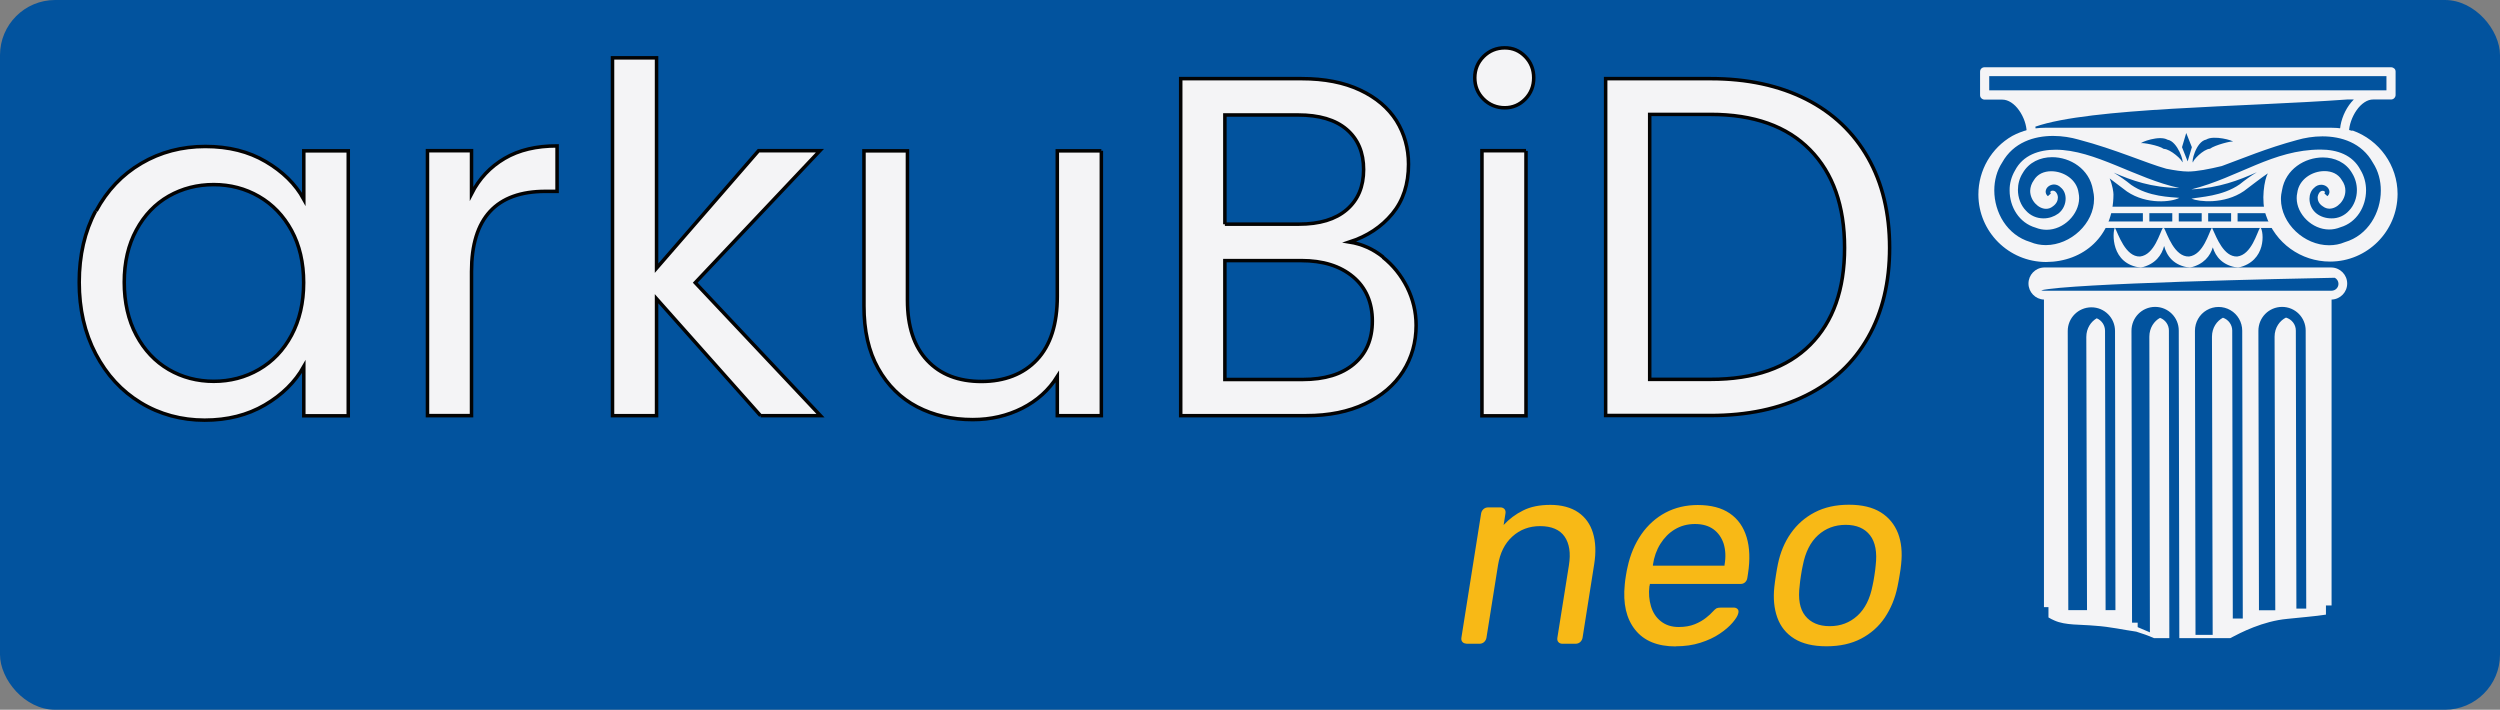
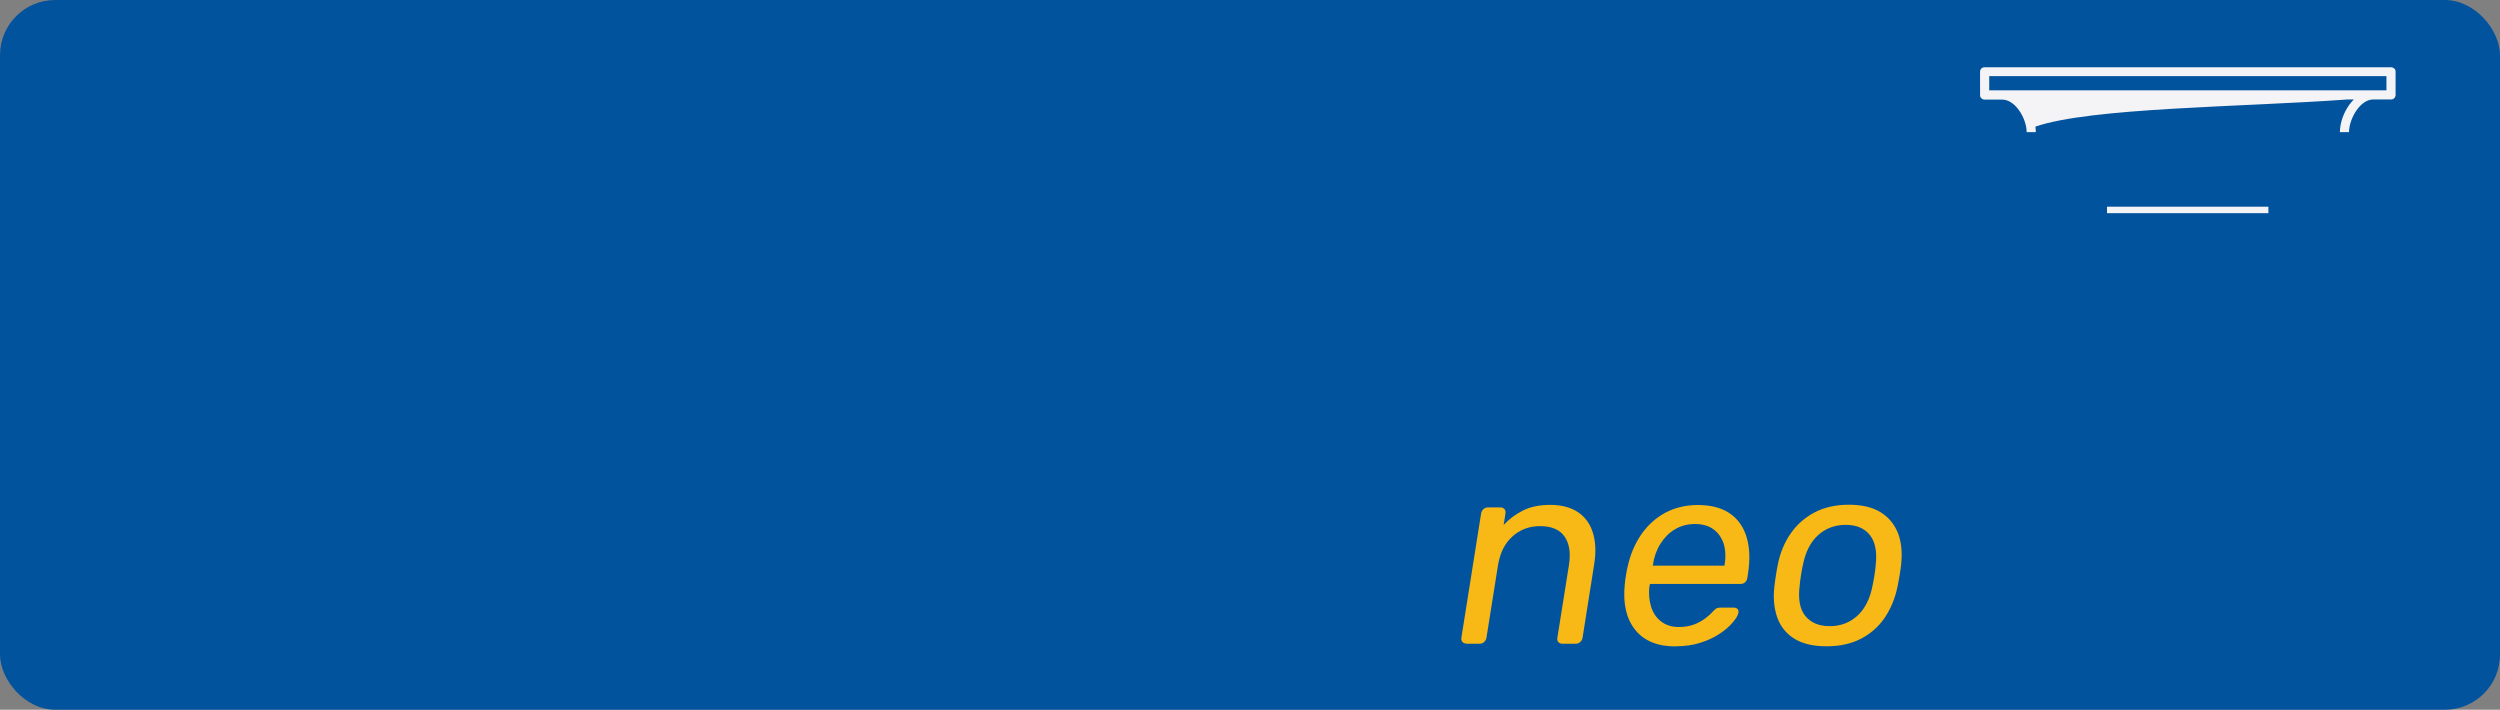
<svg xmlns="http://www.w3.org/2000/svg" id="Layer_1" data-name="Layer 1" viewBox="0 0 177.67 50.44">
  <rect x="0" y="0" width="177.67" height="50.44" fill="#808080" stroke="none" />
  <defs>
    <style>
      .cls-1 {
        stroke: #030303;
        stroke-miterlimit: 10;
        stroke-width: .25px;
      }

      .cls-1, .cls-2 {
        fill: #f4f4f6;
      }

      .cls-3 {
        fill: #f8b916;
      }

      .cls-4 {
        fill: #02539e;
      }
    </style>
  </defs>
  <rect class="cls-4" width="177.67" height="50.44" rx="3.92" ry="3.92" />
  <g>
-     <path class="cls-1" d="m6.83,14.99c.78-1.45,1.85-2.58,3.21-3.38,1.36-.8,2.88-1.2,4.55-1.2s3.08.36,4.29,1.07c1.21.71,2.12,1.6,2.71,2.68v-3.44h3.16v18.83h-3.16v-3.5c-.62,1.1-1.54,2.01-2.77,2.73-1.23.72-2.65,1.08-4.28,1.08s-3.18-.41-4.54-1.24c-1.35-.82-2.42-1.98-3.2-3.47-.78-1.49-1.17-3.18-1.17-5.09s.39-3.61,1.17-5.07m13.92,1.39c-.57-1.05-1.35-1.86-2.32-2.42-.97-.56-2.04-.84-3.21-.84s-2.23.27-3.2.82c-.96.55-1.73,1.35-2.3,2.41-.57,1.05-.86,2.29-.86,3.71s.29,2.7.86,3.76c.57,1.07,1.34,1.88,2.3,2.44.96.56,2.03.84,3.2.84s2.24-.28,3.21-.84c.97-.56,1.75-1.37,2.32-2.44s.86-2.31.86-3.73-.29-2.66-.86-3.71m15.14-5.12c1.02-.6,2.26-.89,3.73-.89v3.23h-.82c-3.5,0-5.26,1.9-5.26,5.7v10.24h-3.13V10.71h3.13v3.06c.55-1.08,1.33-1.91,2.35-2.51m18.19,18.28l-7.39-8.31v8.31h-3.13V4.11h3.13v14.95l7.25-8.35h4.36l-8.86,9.38,8.9,9.45h-4.26m24.22-18.83v18.83h-3.13v-2.78c-.6.96-1.43,1.71-2.49,2.25-1.07.54-2.24.81-3.52.81-1.47,0-2.78-.3-3.95-.91s-2.09-1.52-2.77-2.73c-.68-1.21-1.01-2.69-1.01-4.43v-11.03h3.09v10.62c0,1.86.47,3.28,1.41,4.28.94,1,2.22,1.49,3.85,1.49s2.99-.52,3.95-1.55c.96-1.03,1.44-2.53,1.44-4.5v-10.34h3.13m20.01,7.56c.72.57,1.29,1.28,1.72,2.13.42.85.64,1.75.64,2.71,0,1.21-.31,2.31-.93,3.28-.62.97-1.52,1.74-2.7,2.3-1.18.56-2.57.84-4.17.84h-8.93V5.59h8.59c1.63,0,3.01.27,4.16.81,1.15.54,2,1.27,2.58,2.18.57.92.86,1.95.86,3.09,0,1.42-.38,2.59-1.15,3.52-.77.93-1.78,1.6-3.04,2.01.87.14,1.67.49,2.39,1.07m-11.25-2.34h5.26c1.47,0,2.6-.34,3.4-1.03.8-.69,1.2-1.64,1.2-2.85s-.4-2.16-1.2-2.85c-.8-.69-1.96-1.03-3.47-1.03h-5.19v7.77m9.17,9.93c.87-.73,1.31-1.75,1.31-3.06s-.46-2.38-1.37-3.14c-.92-.77-2.14-1.15-3.68-1.15h-5.43v8.45h5.53c1.56,0,2.77-.37,3.64-1.1m9.21-18.83c-.41-.41-.62-.92-.62-1.51s.21-1.1.62-1.51c.41-.41.92-.62,1.51-.62s1.06.21,1.46.62c.4.41.6.92.6,1.51s-.2,1.1-.6,1.51-.89.62-1.46.62-1.1-.21-1.51-.62m3.02,3.68v18.83h-3.13V10.71h3.13m19.91-3.66c1.91.97,3.38,2.37,4.4,4.17s1.53,3.94,1.53,6.39-.51,4.58-1.53,6.37c-1.02,1.8-2.49,3.17-4.4,4.12-1.91.95-4.17,1.43-6.79,1.43h-7.46V5.59h7.46c2.61,0,4.87.49,6.79,1.46m.29,17.45c1.63-1.64,2.44-3.93,2.44-6.89,0-2.98-.82-5.3-2.46-6.97-1.64-1.67-3.99-2.51-7.06-2.51h-4.33v18.83h4.33c3.09,0,5.45-.82,7.08-2.46" />
    <path class="cls-3" d="m104.22,45.74c-.12,0-.22-.04-.29-.12s-.09-.18-.07-.31l1.4-8.82c.02-.12.08-.23.17-.31.09-.08.2-.12.33-.12h.87c.12,0,.22.04.29.12.07.08.09.18.07.31l-.13.82c.39-.42.85-.77,1.38-1.03.53-.27,1.18-.4,1.95-.4s1.46.18,1.97.53c.51.35.86.84,1.05,1.47.19.63.22,1.36.09,2.19l-.83,5.25c-.02.12-.08.23-.17.31-.09.08-.2.12-.33.12h-.93c-.12,0-.22-.04-.29-.12s-.09-.18-.07-.31l.82-5.15c.14-.87.03-1.55-.31-2.04-.34-.49-.93-.74-1.74-.74-.77,0-1.43.25-1.97.74-.54.49-.88,1.17-1.02,2.04l-.82,5.15c-.02.12-.08.23-.17.31s-.2.12-.33.12h-.93m14.88.19c-1.29,0-2.25-.39-2.88-1.18-.63-.79-.88-1.86-.74-3.23.01-.16.04-.37.08-.62s.08-.46.12-.62c.19-.88.52-1.65.98-2.32.46-.66,1.04-1.18,1.72-1.54.68-.36,1.45-.54,2.29-.54.94,0,1.7.2,2.28.6s.97.96,1.19,1.69c.22.73.25,1.59.1,2.57l-.05.32c-.02.14-.08.24-.17.32s-.2.11-.32.11h-6.44v.07s-.02.07-.03.09c-.06.51-.02.98.11,1.42.13.44.36.8.7,1.07s.76.41,1.27.41c.45,0,.83-.07,1.15-.2s.59-.29.8-.46.36-.3.44-.4c.14-.15.24-.24.3-.27.07-.03.17-.05.31-.05h.91c.11,0,.2.03.27.1s.09.16.06.29c-.04.19-.18.41-.41.68-.23.27-.53.53-.92.79-.38.26-.84.47-1.37.64s-1.11.25-1.74.25m-1.64-5.73h5.1v-.06c.1-.56.07-1.05-.06-1.49-.14-.43-.38-.78-.72-1.03-.34-.25-.78-.38-1.32-.38s-1.01.13-1.43.38c-.42.25-.76.6-1.03,1.03-.27.43-.45.93-.53,1.49v.06m12.33,5.73c-.94,0-1.7-.18-2.28-.54-.58-.36-.98-.86-1.21-1.5s-.3-1.37-.21-2.19c.02-.21.06-.48.11-.81s.1-.59.14-.79c.17-.83.47-1.56.92-2.2.44-.63,1.01-1.13,1.7-1.49.69-.36,1.5-.54,2.43-.54s1.68.18,2.26.54c.58.36.98.86,1.23,1.49.24.63.31,1.36.22,2.2-.02.2-.05.46-.11.79s-.1.6-.15.81c-.17.82-.47,1.55-.9,2.19s-1,1.14-1.69,1.5c-.69.36-1.51.54-2.45.54m.23-1.43c.77,0,1.42-.25,1.96-.74.54-.49.9-1.21,1.08-2.15.04-.19.09-.42.13-.71s.08-.52.09-.71c.11-.94-.02-1.66-.4-2.15-.38-.49-.96-.74-1.73-.74s-1.43.25-1.97.74c-.54.49-.9,1.21-1.08,2.15-.04.19-.09.42-.13.71s-.08.52-.09.71c-.12.94,0,1.66.39,2.15.39.49.97.74,1.74.74" />
  </g>
  <g>
-     <path class="cls-2" d="m167.17,9.3c-.47-.15-.96-.22-1.45-.22h-20.4c-.81,0-1.6.2-2.31.58-1.49.85-2.41,2.44-2.41,4.16,0,2.65,2.15,4.79,4.8,4.8,2.68-.01,4.79-1.84,4.8-4.8,0-.16-.06-.63-.27-1.14.38.28.79.6,1.23.93,1.41.96,3.21.74,3.72.45-.59-.06-2.18-.06-3.42-.92-.38-.31-.81-.61-1.24-.87,1.3.56,2.66,1.06,4.66,1.09-3.08-.66-6.01-2.72-8.79-2.72-1.18,0-2.32.38-2.89,1.48-.25.43-.39.92-.38,1.42,0,1.16.67,2.3,1.85,2.64.25.1.51.15.78.15,1.21,0,2.3-1.09,2.31-2.24,0-.12-.01-.25-.04-.38-.12-.96-1.07-1.54-1.94-1.54-.52,0-.98.2-1.24.64-.16.22-.25.48-.26.75,0,.34.14.66.36.9.22.24.5.38.77.38.17,0,.33-.05.49-.18.24-.17.35-.4.35-.62,0-.13-.04-.26-.13-.37-.06-.08-.14-.12-.24-.12-.12,0-.16.06-.17.1,0,.04.02.07.04.1l-.21.19c-.1-.08-.16-.19-.16-.32.01-.29.28-.5.59-.51.18,0,.36.08.48.21.24.19.35.49.35.8,0,.38-.17.79-.52,1.06-.31.22-.67.34-1.05.34-.48,0-.93-.19-1.25-.55-.37-.38-.57-.92-.57-1.48,0-.41.11-.83.34-1.19.44-.77,1.25-1.13,2.09-1.13,1.28,0,2.65.83,2.9,2.32.05.21.08.43.08.65,0,1.75-1.66,3.27-3.42,3.28-.38,0-.76-.07-1.11-.22-1.66-.49-2.56-2.11-2.56-3.67,0-.7.18-1.4.56-1.98.8-1.44,2.28-1.89,3.62-1.89.66,0,1.29.11,1.81.26,2.66.7,4.76,1.66,6.23,2.07.6.12,1.15.2,1.56.2.59,0,1.49-.17,2.39-.39,1.4-.51,3.19-1.27,5.35-1.85.52-.15,1.15-.26,1.8-.26,1.33,0,2.8.45,3.59,1.88.38.58.56,1.27.56,1.97,0,1.57-.91,3.19-2.56,3.67-.35.15-.73.22-1.12.22-1.76,0-3.41-1.53-3.42-3.28,0-.22.03-.43.08-.64.25-1.49,1.62-2.32,2.9-2.32.83,0,1.64.35,2.08,1.12.23.37.34.79.34,1.2,0,.55-.2,1.09-.56,1.46-.32.36-.78.56-1.25.55-.39,0-.76-.12-1.04-.33-.33-.25-.52-.64-.52-1.06,0-.3.11-.6.33-.78.13-.14.31-.22.5-.22.31,0,.57.21.59.5,0,.12-.06.24-.15.31l-.21-.19s.03-.06.04-.09c0-.04-.05-.1-.16-.1-.09,0-.18.05-.23.12-.08.11-.13.24-.13.37,0,.21.1.44.36.61.16.12.32.17.48.17.27,0,.55-.14.77-.38.22-.24.36-.56.36-.9,0-.25-.07-.5-.26-.76-.25-.43-.71-.63-1.23-.63-.87,0-1.81.58-1.93,1.55-.03.12-.04.25-.04.37,0,1.15,1.1,2.23,2.31,2.23.26,0,.53-.05.8-.16,1.16-.34,1.82-1.47,1.82-2.63,0-.5-.13-1.01-.4-1.45-.56-1.07-1.67-1.44-2.83-1.44-3.38,0-5.8,1.96-9.18,2.83,2-.11,3.36-.65,4.65-1.22-.43.26-.84.55-1.22.86-1.24.86-2.82.89-3.43,1.02.52.22,2.32.42,3.73-.54.64-.48,1.21-.93,1.7-1.26-.24.41-.51,1.94-.13,2.99.65,1.96,2.48,3.28,4.55,3.28,2.65,0,4.79-2.15,4.8-4.8,0-2.03-1.29-3.84-3.21-4.52m-12.1,2.27c.06-.14-.84-.96-1.31-.96-.36-.26-1.57-.46-1.6-.4-.07-.06,1.29-.59,1.87-.25.72.11,1.2,1.63,1.04,1.6m.39-.06l-.4-1.01.3-1.01.4,1.01-.3,1.01Zm1.59-.9c-.49.03-1.26.86-1.2.97-.16.06.19-1.48.93-1.62.55-.34,1.95.08,1.9.15-.05-.08-1.29.24-1.63.5" />
-     <path class="cls-2" d="m165.71,19.01h-20.45c-.62.02-1.1.53-1.1,1.14s.49,1.12,1.1,1.14v21.86h.32v.73c.14.08.28.16.43.22.78.35,1.83.27,2.88.37,1.08.07,2.06.3,2.93.42.43.13.85.28,1.26.46h1.09l-.03-21.86c0-.4-.25-.76-.63-.9-.41.22-.76.7-.76,1.34,0,.9.04,21.01.04,21.01l-.87-.37v-.32h-.4l-.04-20.74h0c0-.94.74-1.69,1.67-1.7h.01c.93,0,1.68.75,1.68,1.68l.04,21.86h3.62c.74-.39,2.31-1.21,4.07-1.37,1-.11,1.98-.18,2.73-.3v-.65h.4v-21.74c.62-.02,1.11-.52,1.11-1.14,0-.62-.5-1.13-1.12-1.14m-16.05,24.34l-.04-19.84c0-.39-.23-.74-.59-.89-.4.23-.74.7-.74,1.33,0,.9.05,19.41.05,19.41h-.87s-.46,0-.46,0l-.04-19.82v-.02c0-.92.74-1.67,1.67-1.68h.01c.93,0,1.68.75,1.68,1.68l.03,19.84h-.72Zm9.04.6l-.04-20.46c0-.41-.27-.78-.66-.91-.42.22-.78.7-.78,1.35l.05,21.19h-1.22s-.04-21.61-.04-21.61h0c0-.61.32-1.17.84-1.47s1.16-.3,1.68,0,.84.86.84,1.46l.04,20.46h-.72Zm4.52-.7l-.04-19.76c0-.43-.29-.8-.7-.92-.43.21-.81.7-.81,1.36l.05,19.44h-1.16l-.04-19.86h0c0-.94.74-1.69,1.67-1.7h.01c.93,0,1.68.75,1.68,1.68l.04,19.76h-.72Zm2.49-22.59h-20.45c-.06,0-.11-.01-.17-.03,2.03-.49,17.54-.83,20.86-.89.16.09.26.25.26.43,0,.27-.22.49-.49.49" />
    <path class="cls-2" d="m170.15,4.87c-.06-.06-.14-.09-.23-.09h-28.88c-.09,0-.17.03-.23.09-.06.06-.09.14-.09.23v1.66c0,.09.03.17.1.23s.14.09.23.09h1.26c.41,0,.85.29,1.18.76.33.46.54,1.07.54,1.55h.65c0-.13-.01-.26-.03-.39h0c3.91-1.36,14.75-1.39,22.16-1.93h.47c-.12.12-.23.25-.33.39-.41.58-.65,1.28-.66,1.93h.65c0-.48.21-1.09.54-1.56.33-.47.77-.77,1.18-.76h1.26c.09,0,.17-.03.23-.09s.1-.14.1-.23v-1.66c0-.09-.03-.17-.1-.23m-.55,1.56h-28.23v-1.01h28.23v1.01Z" />
-     <path class="cls-2" d="m160.62,16.17c-.22.35-.61,1.94-1.63,2.06-.95.03-1.46-1.34-1.73-1.92-.01-.04-.03-.08-.05-.11,0,0,0-.02-.01-.03h0s0,0,0,0c-.22.35-.61,1.94-1.63,2.06-1.04.04-1.55-1.6-1.79-2.06,0,.02-.02.04-.02.06-.01-.02-.02-.04-.04-.06-.22.35-.61,1.94-1.63,2.06-1.04.04-1.55-1.6-1.79-2.06-.18.34-.3,2.6,1.84,2.85,1.05-.23,1.5-.91,1.66-1.54.18.69.67,1.41,1.83,1.54.99-.22,1.45-.84,1.63-1.44.2.66.7,1.31,1.8,1.44,2.04-.45,1.83-2.58,1.59-2.85" />
-     <path class="cls-2" d="m149.74,14.69h11.47v.46h-11.47v-.46Zm-.3,1.05h12.37v.46h-12.37v-.46Z" />
-     <path class="cls-2" d="m152.29,14.92h.46v1.05h-.46v-1.05Zm2.09,0h.46v1.05h-.46v-1.05Zm2.09,0h.46v1.05h-.46v-1.05Zm2.09,0h.46v1.05h-.46v-1.05Z" />
+     <path class="cls-2" d="m149.74,14.69h11.47v.46h-11.47v-.46Zm-.3,1.05h12.37v.46v-.46Z" />
  </g>
</svg>